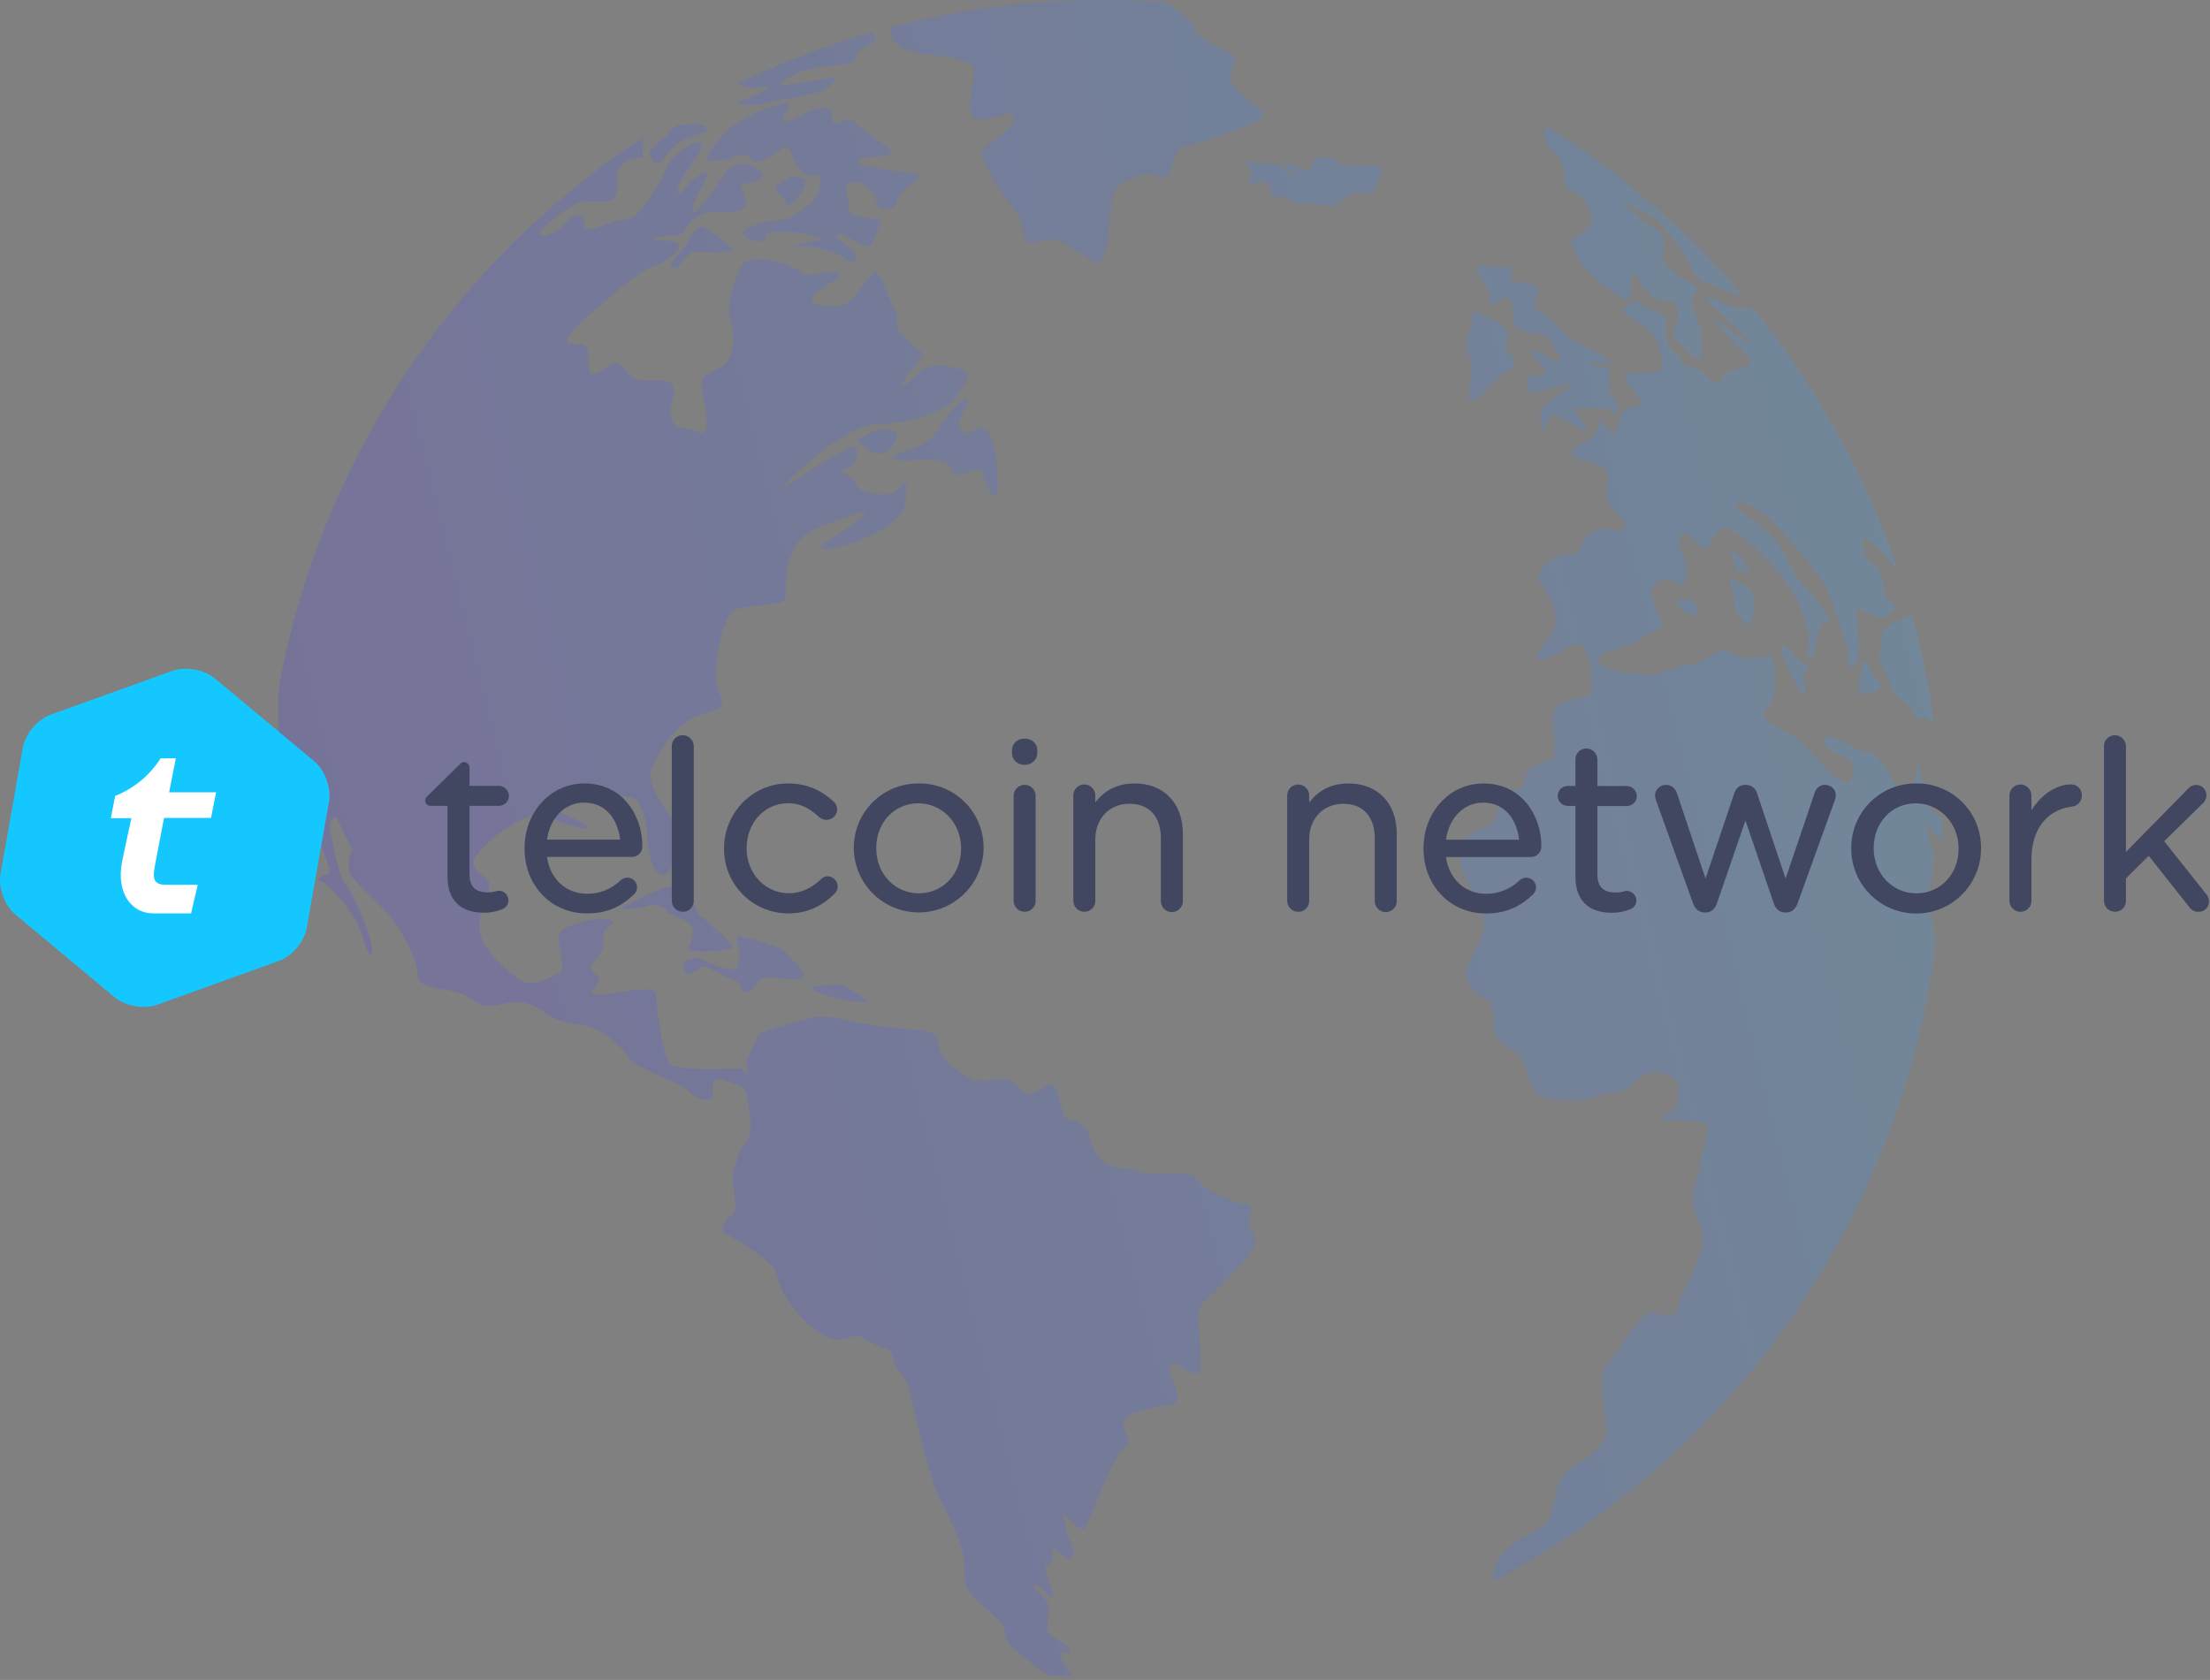
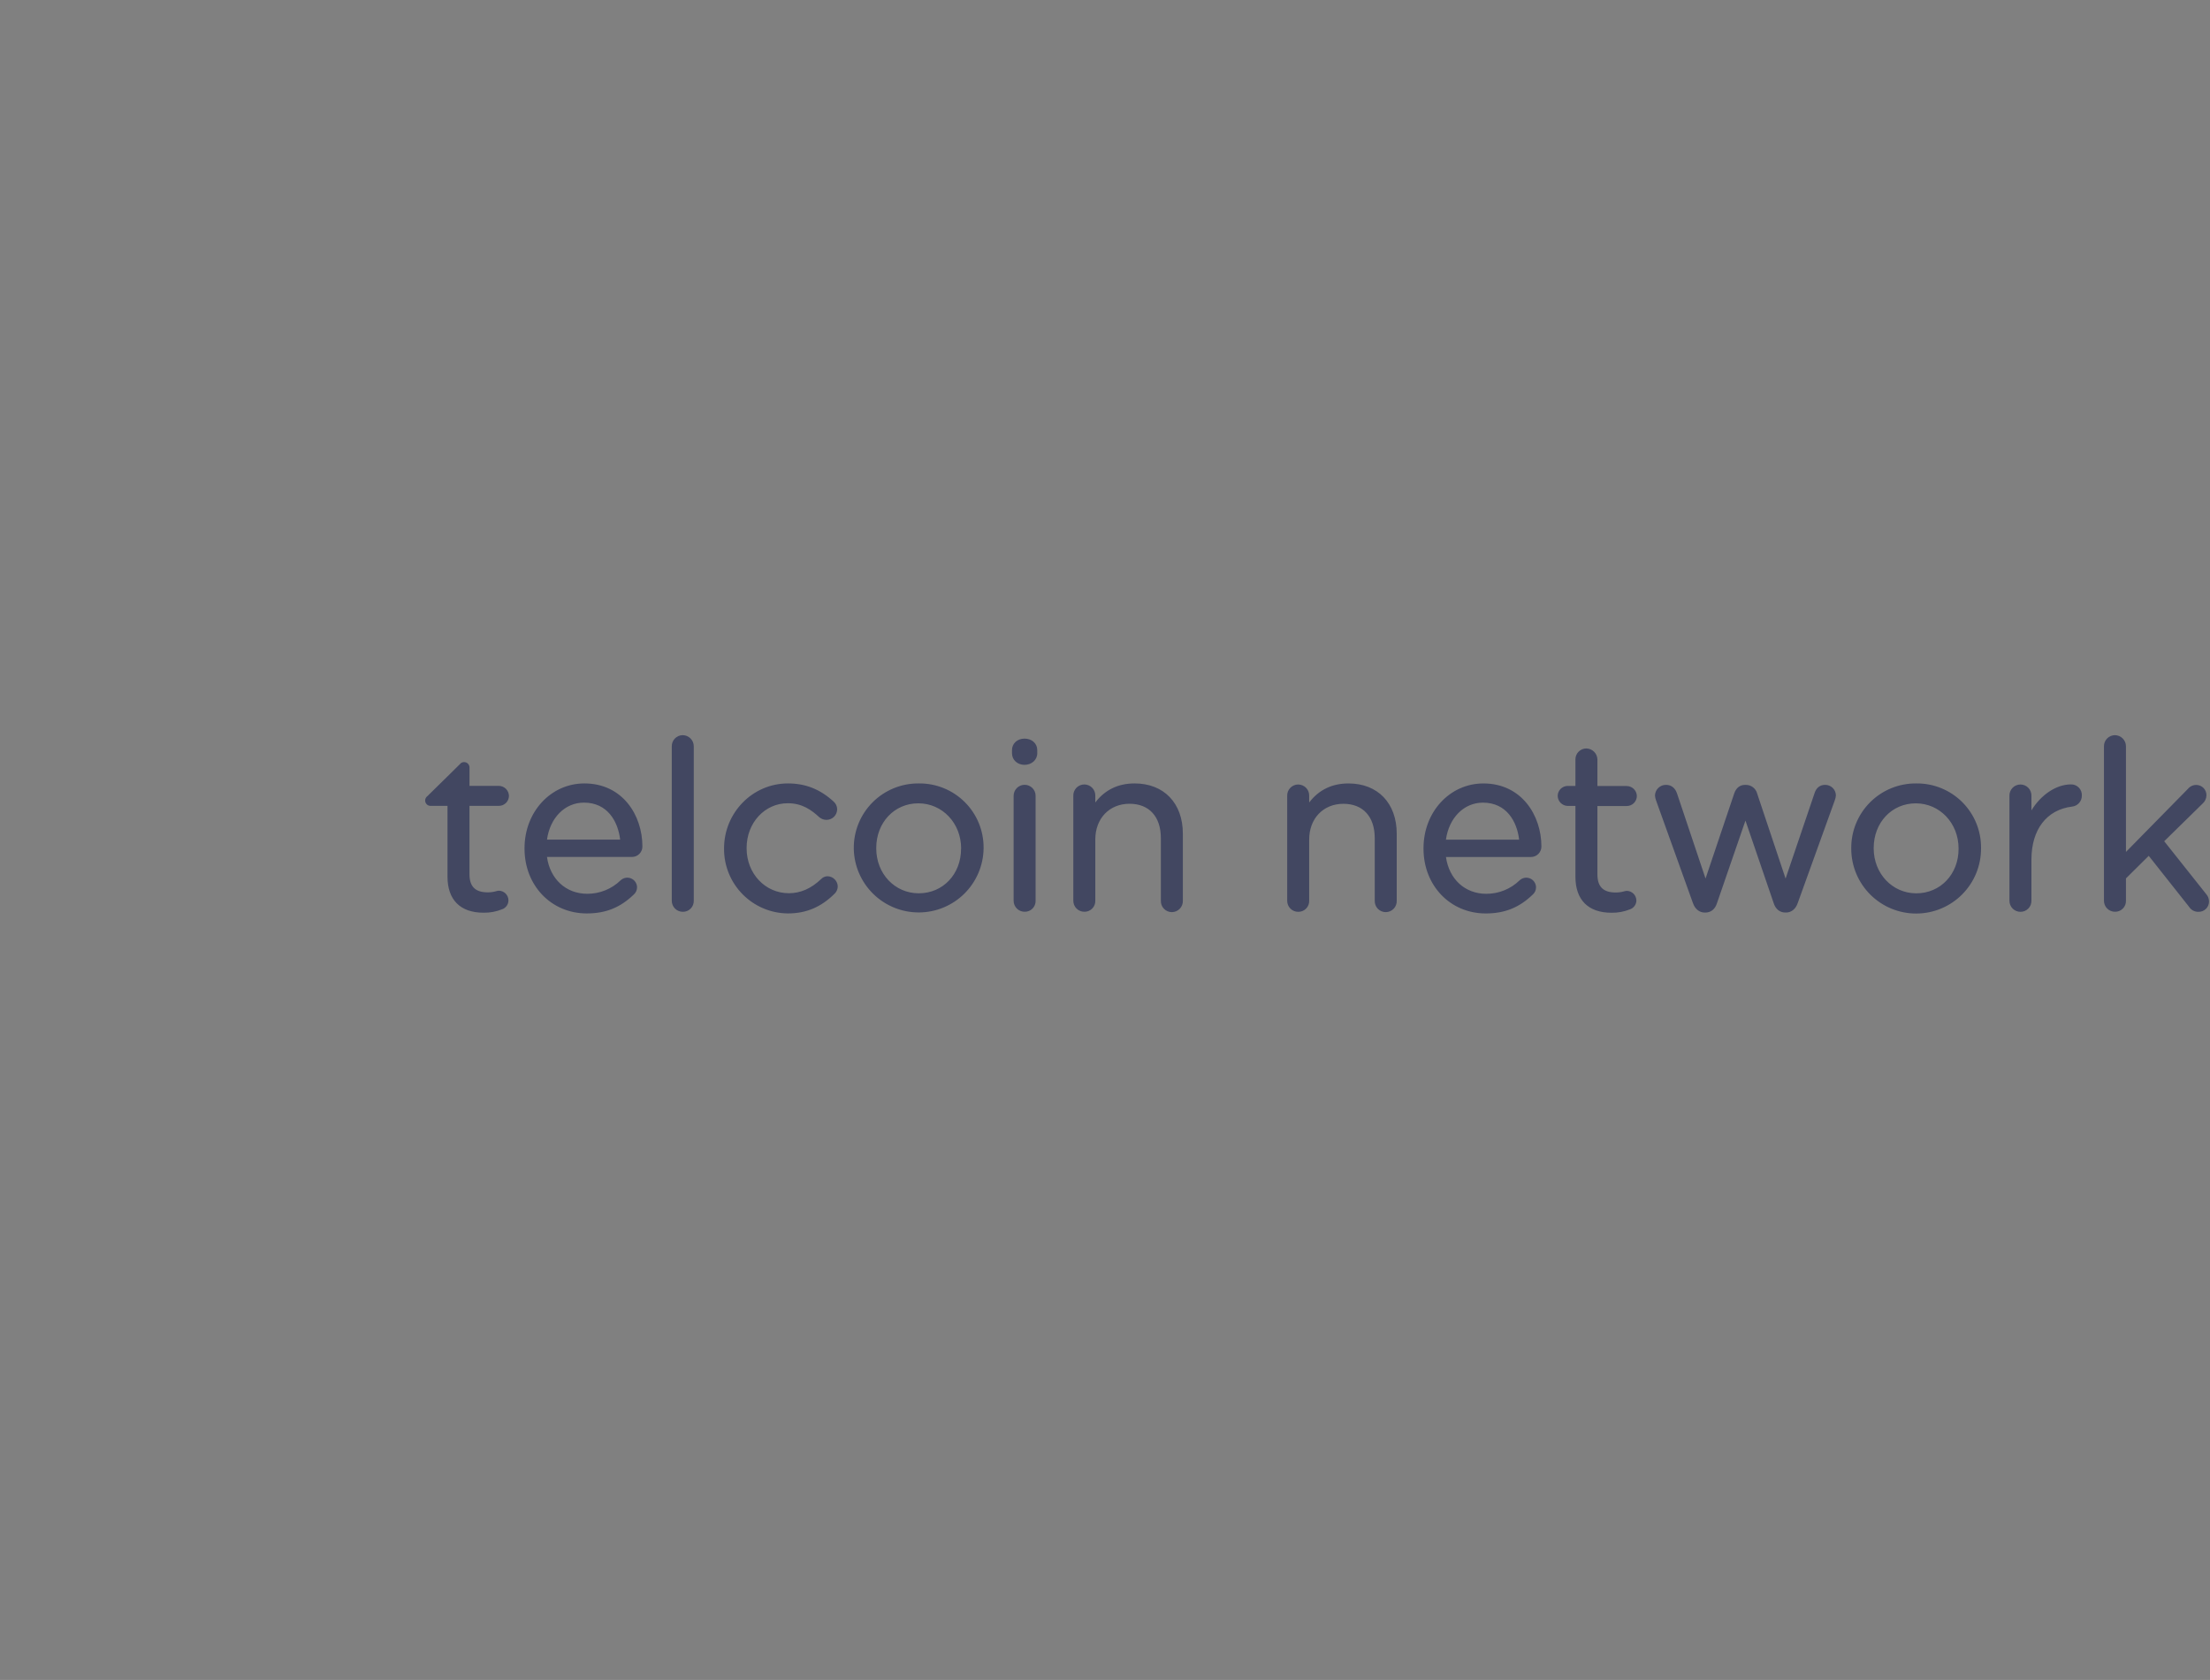
<svg xmlns="http://www.w3.org/2000/svg" width="555" height="422" viewBox="0 0 555 422" fill="none">
  <rect x="0" y="0" width="555" height="422" fill="#808080" stroke="none" />
-   <path fill-rule="evenodd" clip-rule="evenodd" d="M277.08 5.96869e-05C259.152 -0.013 241.295 2.255 223.939 6.749C223.939 6.749 222.355 11.764 229.955 13.168C231.79 13.499 233.595 13.739 235.279 13.96C240.563 14.652 244.654 15.194 244.644 17.971C244.578 19.192 244.421 20.405 244.173 21.602C243.491 25.563 242.669 30.307 246.459 30.036C248.107 29.893 249.732 29.557 251.302 29.033C253.377 28.391 254.51 28.03 254.51 30.036C254.51 31.711 252.144 33.426 249.988 35C247.833 36.575 246.038 37.869 246.539 38.952C248.59 43.818 251.288 48.386 254.56 52.531C255.916 54.228 256.77 56.27 257.027 58.428C257.378 60.433 257.558 61.436 260.657 60.634C264.938 59.561 266.312 60.473 268.287 61.767C268.838 62.128 269.43 62.519 270.142 62.91C270.971 63.376 271.771 63.892 272.538 64.455C274.473 65.829 275.847 66.801 276.99 64.695C277.862 63.101 278.253 59.119 278.604 55.419C278.71 53.078 279.046 50.754 279.607 48.479C280.7 45.741 287.498 42.371 290.997 44.417C293.073 45.631 294.005 42.813 294.858 40.295C295.439 38.571 295.971 36.986 296.783 36.926C298.788 36.775 319.734 30.327 317.237 28.201C316.796 27.83 316.234 27.389 315.613 26.897C312.665 24.59 308.323 21.191 309.035 18.633C309.236 17.911 309.456 17.3 309.637 16.778C310.249 15.043 310.529 14.241 308.915 13.288C308.424 13.007 307.672 12.636 306.799 12.215C303.962 10.831 299.921 8.865 299.991 7.201C300.081 5.045 292.852 0.792 292.391 0.532C287.338 0.181 282.244 5.96869e-05 277.08 5.96869e-05ZM388.376 31.701C388.507 31.33 388.607 31.109 388.607 31.109L388.376 31.701C407.094 43.394 423.868 57.944 438.089 74.824C438.089 74.824 435.02 73.581 432.694 72.819C431.989 72.586 431.315 72.266 430.689 71.866C430.057 71.41 429.302 71.158 428.523 71.144C426.638 71.013 425.515 68.657 424.452 66.43L424.212 65.939C422.989 63.849 421.598 61.864 420.051 60.002C419.048 58.718 418.135 57.515 417.524 56.602C416.371 54.887 413.172 53.453 410.505 52.26C409.362 51.748 408.329 51.257 407.587 50.866C405.131 49.452 412.681 55.74 415.849 57.555C418.095 58.839 417.855 60.503 417.644 62.349C417.525 63.128 417.481 63.917 417.514 64.705C417.694 67.012 421.665 69.419 424.011 70.833C424.492 71.124 424.903 71.374 425.204 71.575C426.688 72.578 425.826 73.661 425.204 74.473L424.923 74.835C424.362 75.647 425.004 77.141 426.217 79.909C427.317 82.819 427.614 85.971 427.079 89.035C426.758 91.181 424.893 89.346 423.129 87.611C422.56 87.025 421.957 86.472 421.324 85.956C420.121 85.034 420.412 83.82 420.803 82.175C421.167 80.904 421.343 79.587 421.324 78.264C421.234 75.757 420.081 75.637 418.486 75.476C417.53 75.428 416.59 75.211 415.709 74.835C413.643 73.832 412.701 72.227 411.758 70.632C411.413 70.012 411.031 69.413 410.615 68.837C409.813 67.744 409.763 69.148 409.713 70.903C409.713 72.397 409.613 74.132 409.081 74.835C408.349 75.837 407.527 75.145 406.244 74.112C405.382 73.382 404.452 72.738 403.466 72.187C399.663 69.812 396.7 66.305 394.994 62.158C394.392 60.152 395.164 59.691 396.368 59.019C397.47 58.479 398.429 57.685 399.165 56.703C401.451 53.533 396.719 48.349 394.854 47.917C392.989 47.486 392.688 44.468 392.547 42.271C392.407 40.075 390.241 37.849 388.607 36.424C387.374 35.361 387.975 33.005 388.366 31.801L388.376 31.701ZM161.473 34.559C161.583 33.837 161.724 34.389 161.724 34.389L161.473 34.559ZM371.271 67.082C372.169 66.677 373.187 66.63 374.118 66.952C374.964 67.186 375.851 67.231 376.715 67.082C378.721 66.621 379.984 67.082 379.553 68.617C379.553 68.757 379.473 68.897 379.433 69.018C379.082 70.241 378.971 70.612 380.255 70.743L380.987 70.793C382.852 70.913 386.381 71.134 386.211 72.879C386.128 73.478 385.99 74.069 385.799 74.644C385.338 76.208 384.897 77.723 386.622 78.325C388.346 78.926 390.161 80.812 391.725 82.537C392.156 83.018 392.587 83.539 393.009 83.93C393.881 84.833 396.949 86.448 399.737 87.942C403.126 89.727 406.113 91.312 404.329 91.151C401.07 90.86 396.548 91.011 398.944 91.582C399.685 91.739 400.435 91.843 401.19 91.893C402.825 92.034 404.198 92.144 404.198 93.418C404.198 93.839 404.198 94.34 404.128 94.882C404.018 96.677 403.868 98.823 404.88 99.365C406.184 100.077 406.755 104.479 405.753 103.988C405.521 103.867 405.31 103.707 405.131 103.517C404.65 103.065 404.128 102.574 401.521 102.574C400.769 102.574 400.007 102.574 399.275 102.574C396.578 102.504 394.442 102.454 395.575 103.456C396.999 104.73 399.676 109.614 397.691 108.27C395.706 106.926 390.342 103.657 389.449 104.259C388.942 104.908 388.546 105.636 388.276 106.415C387.584 107.979 386.953 109.424 387.003 106.816V102.704C388.175 101.617 389.421 100.612 390.733 99.696C393.089 97.941 395.335 96.276 393.941 96.456C393.219 96.547 391.815 96.908 390.261 97.309C386.902 98.171 382.842 99.224 383.323 98.151C383.553 97.481 383.615 96.765 383.503 96.065C383.423 95.062 383.353 94.24 384.446 94.33C386.281 94.491 388.848 94.18 388.005 92.916C387.625 92.419 387.217 91.943 386.782 91.492C385.388 89.968 383.644 88.072 385.308 88.103C386.311 88.103 387.795 89.105 389.048 89.918C390.562 90.921 391.775 91.733 391.605 90.439C391.294 88.072 388.988 83.84 386.16 83.7H385.9C383.172 83.57 380.786 83.449 380.205 81.062C380.029 80.189 379.921 79.304 379.884 78.415C379.713 76.108 379.543 73.822 377.939 74.915C375.683 76.449 373.497 77.081 374.159 74.915C374.479 73.852 373.407 72.177 372.424 70.642C371.441 69.108 370.419 67.564 371.261 67.082H371.271ZM173.234 237.3C173.124 237.611 173.014 237.902 172.923 238.182C172.402 239.827 183.171 238.704 184.003 238.182C184.835 237.661 177.506 231.092 175.781 229.969C175.039 229.478 174.688 228.364 174.307 227.121C173.796 225.486 173.214 223.631 171.57 222.688C168.682 221.023 156.63 227.702 156.63 227.702C154.625 228.765 160.43 228.394 162.385 227.702C164.34 227.01 166.446 227.331 167.278 228.705C167.669 229.357 168.832 229.829 170.076 230.33C171.319 230.831 172.893 231.473 173.525 232.386C174.528 233.8 173.806 235.735 173.234 237.3ZM301.385 328.261C300.673 329.263 300.974 332.683 301.275 336.163C301.636 340.275 302.007 344.497 300.733 344.988C299.46 345.48 298.237 344.487 297.023 343.604C295.81 342.722 294.717 341.92 293.935 342.602C293.313 343.173 293.935 344.838 294.557 346.663C295.559 349.431 296.662 352.57 293.935 352.931C289.393 353.513 283.908 354.466 282.445 356.592C281.783 357.595 282.274 358.798 282.755 359.991C283.317 361.395 283.858 362.739 282.445 363.512C280.439 364.625 276.258 374.874 274.072 380.28C273.441 381.834 272.979 382.987 272.769 383.409C271.937 385.093 270.092 383.278 268.277 381.483L267.916 381.132L267.695 380.911C266.582 379.838 266.783 380.39 267.164 381.423C267.55 382.287 267.771 383.215 267.816 384.161C267.913 385.168 268.217 386.144 268.708 387.029C269.41 388.613 270.152 390.278 269.35 391.211C268.548 392.144 267.174 390.88 266.051 389.877C265.269 389.165 264.637 388.593 264.477 389.035C264.367 389.494 264.324 389.967 264.346 390.439C264.346 391.702 264.346 393.156 263.023 393.096C261.91 393.036 262.772 395.453 263.574 397.689C264.136 399.234 264.657 400.698 264.477 401.199C264.296 401.701 263.534 401.039 262.672 400.116C261.81 399.194 260.757 398.111 259.965 398.111C258.962 398.181 260.165 399.334 261.348 400.498C261.99 401.068 262.559 401.715 263.043 402.423C263.434 403.225 263.314 404.83 263.183 406.555C263.113 407.467 263.043 408.41 263.043 409.283C263.043 410.647 264.647 411.509 266.151 412.291C267.445 412.983 268.668 413.645 268.738 414.548C268.808 415.621 268.217 415.44 267.595 415.25C266.973 415.059 266.592 414.939 266.382 415.47C266.001 416.654 269.39 421.097 269.39 421.097C267.264 421.026 265.179 420.916 263.083 420.776C263.083 420.776 256.375 415.872 254.701 414.347C253.947 413.727 253.338 412.95 252.916 412.071C252.495 411.191 252.276 410.228 252.274 409.253C252.214 408.109 249.968 406.124 247.692 404.118C245.757 402.413 243.802 400.678 243.13 399.424C242.403 397.925 242.078 396.263 242.188 394.601C242.189 393.362 242.098 392.125 241.917 390.9C241.325 387.149 238.909 382.325 236.232 377.02L236.131 376.82C233.695 371.966 230.837 359.771 229.644 354.646C229.514 354.085 229.404 353.643 229.323 353.252C229.163 352.59 229.023 351.968 228.892 351.387C228.311 348.729 227.89 346.844 226.446 345.269C225.134 343.93 224.311 342.189 224.109 340.325C223.769 339.072 222.706 338.731 221.262 338.319C219.759 337.9 218.34 337.221 217.071 336.314C215.617 335.22 214.504 335.582 213.21 336.013C211.526 336.564 209.521 337.226 205.981 334.9C199.735 330.788 195.634 323.788 195.012 320.127C194.461 316.838 185.988 312.014 182.98 310.309L182.188 309.848C180.423 308.845 182.188 306.067 184.003 304.974C184.945 304.412 184.685 302.416 184.394 300.09C184.113 297.924 183.802 295.467 184.394 293.641C184.655 292.839 184.835 292.207 184.995 291.636C185.421 289.828 186.269 288.147 187.472 286.732C189.167 284.465 188.294 279.561 187.763 276.603C187.622 275.79 187.502 275.128 187.472 274.707C187.352 273.082 185.376 272.481 182.99 271.698C182.449 271.538 181.887 271.368 181.326 271.167C178.969 270.375 178.979 272.27 178.989 273.985C179.01 274.467 178.993 274.95 178.939 275.429C178.659 277.174 174.718 276.051 172.582 273.774C171.58 272.711 168.863 271.548 166.025 270.345C162.756 268.951 159.347 267.506 158.274 266.082C156.292 263.298 153.773 260.938 150.865 259.143C149.066 258.206 147.113 257.601 145.099 257.357C143.637 257.128 142.192 256.793 140.778 256.355C139.57 256.041 138.434 255.5 137.429 254.76C136.342 253.966 135.184 253.275 133.97 252.694C130.962 251.18 128.375 251.751 126.059 252.253C124.99 252.543 123.887 252.691 122.78 252.694C121.534 252.73 120.317 252.317 119.351 251.531C118.42 250.871 117.434 250.294 116.403 249.806C114.834 249.178 113.188 248.76 111.51 248.562C108.201 248.011 104.963 247.459 104.842 244.771C104.672 240.96 102.466 237.19 100.461 233.74L99.959 232.887C98.656 230.641 95.227 227.251 92.419 224.473C91.054 223.211 89.762 221.871 88.549 220.462C87.025 218.336 87.546 214.685 88.348 214.214C88.84 213.923 87.917 212.208 86.865 210.202C86.187 208.997 85.578 207.755 85.04 206.482C84.037 203.664 82.463 206.662 82.904 208.337C83.004 208.708 83.145 209.46 83.335 210.433C83.997 213.893 85.19 220.171 86.814 222.187C88.89 224.774 93.562 235.354 93.412 238.854C93.281 241.713 92.239 238.764 91.036 235.344L90.213 233.068C88.689 228.956 82.302 221.645 80.658 221.495C79.014 221.344 80.478 219.82 82.322 219.589C83.516 219.439 81.32 213.953 79.505 209.5C78.737 207.783 78.09 206.013 77.57 204.205C77.249 201.989 74.692 202.019 72.105 202.43C69.518 202.841 69.939 173.076 69.939 173.076C75.025 144.993 85.759 118.235 101.491 94.424C117.224 70.614 137.626 50.248 161.463 34.559C161.463 34.7 161.463 34.89 161.463 35.131C161.463 35.612 161.393 36.314 161.393 37.337V38.26C161.393 39.263 161.393 39.664 161.242 39.774C161.092 39.884 161.022 39.774 160.811 39.774C159.746 39.676 158.676 39.892 157.733 40.396C154.835 41.71 154.895 43.956 154.956 46.112C155.004 46.913 154.97 47.716 154.855 48.509C154.404 50.816 151.456 50.755 148.328 50.695H146.774C143.134 50.695 131.874 60.142 136.747 59.22C139.093 58.768 140.758 57.214 142.162 55.88C143.565 54.546 144.758 53.443 145.972 54.386C147.185 55.329 146.894 56.031 146.653 56.522C146.413 57.013 146.293 57.244 147.405 57.465C148.518 57.685 150.363 57.053 152.208 56.382C153.849 55.648 155.608 55.214 157.402 55.098C160.48 55.218 166.426 45.069 167.509 41.91C168.592 38.751 175.741 34.068 176.202 36.314C176.423 37.417 174.979 39.473 173.455 41.659C171.931 43.846 170.196 46.323 170.196 47.907C170.196 49.492 170.888 48.7 172.051 47.326C173.214 45.952 174.688 44.207 176.463 43.475C178.518 42.632 177.465 44.618 176.152 47.085C175.149 48.97 173.986 51.147 173.986 52.531C173.986 55.048 177.305 50.294 180.163 46.192C180.895 45.139 181.606 44.127 182.218 43.294C185.226 39.202 190.119 42.061 191.352 43.294C192.586 44.528 189.136 46.032 187.041 46.032C185.768 46.032 186.138 47.035 186.63 48.369C187.007 49.244 187.234 50.176 187.302 51.127C187.302 53.373 183.391 53.363 179.461 53.353H178.819C177.284 53.411 175.798 53.909 174.538 54.787C173.278 55.666 172.296 56.887 171.71 58.307C171.56 59.039 169.514 59.16 167.569 59.31C166.025 59.4 164.561 59.49 164.13 59.882C163.699 60.273 164.762 60.303 166.135 60.383C167.99 60.493 170.467 60.644 170.567 61.707C170.738 63.542 165.945 66.541 163.258 67.203C160.57 67.865 142.823 82.998 142.432 85.004C142.162 86.418 143.305 86.438 144.748 86.448C145.325 86.442 145.901 86.475 146.473 86.548C147.776 86.739 147.756 88.484 147.746 90.249C147.674 91.229 147.762 92.215 148.007 93.167C148.518 94.521 149.661 93.809 151.165 92.886C151.9 92.4 152.675 91.977 153.482 91.623C155.296 90.88 156.079 91.813 157.111 93.037C157.59 93.643 158.128 94.2 158.716 94.701C159.919 95.704 161.774 95.614 163.669 95.544C165.101 95.387 166.551 95.502 167.94 95.885C169.625 96.507 169.213 98.743 168.802 101.03C168.412 102.403 168.34 103.847 168.592 105.252C169.193 107.057 170.326 107.257 172.171 107.659C173.306 107.868 174.422 108.166 175.51 108.551C178.518 109.624 177.335 103.537 176.603 99.475C176.393 98.506 176.246 97.525 176.162 96.537C176.162 94.751 177.325 94.13 179.581 92.926C180.052 92.676 180.584 92.405 181.125 92.084C184.394 90.259 184.815 84.392 183.481 80.932C182.148 77.472 184.484 69.62 186.359 66.481C188.234 63.342 198.862 66.129 200.868 68.225C202.001 69.409 203.715 69.078 205.59 68.727C207.013 68.347 208.499 68.276 209.952 68.516C211.897 68.998 210.253 70.041 208.187 71.355C206.757 72.153 205.458 73.168 204.337 74.363C202.652 76.63 205.44 76.72 208.769 76.84L210.343 76.9C212.99 77.031 215.065 74.082 216.8 71.615C217.445 70.584 218.216 69.637 219.096 68.797C220.55 67.614 221.563 70.261 222.646 73.09C223.102 74.402 223.662 75.676 224.32 76.9C225.028 78.115 225.376 79.507 225.323 80.912C225.323 82.135 225.323 83.128 226.456 83.921C227.225 84.461 227.902 85.121 228.461 85.876C229.126 86.836 230.032 87.604 231.088 88.103C232.522 88.764 231.088 90.399 229.484 92.194C228.417 93.229 227.547 94.449 226.917 95.794C226.265 97.86 227.739 96.477 229.574 94.792C230.145 94.25 230.757 93.668 231.349 93.157C233.825 91.021 239.46 91.773 242.117 93.157C244.002 94.16 242.378 96.336 241.044 98.171C240.563 98.758 240.15 99.397 239.811 100.077C239.159 101.792 231.038 106.355 220.981 106.495C211.225 106.585 196.616 122.19 195.704 123.153C196.596 122.571 210.894 113.214 213.662 112.382C216.429 111.55 215.487 117.396 212.368 117.607C210.604 117.737 211.245 118.209 212.368 119.051C213.41 119.721 214.295 120.607 214.965 121.649C216.279 124.156 221.122 124.406 223.598 124.015C224.549 123.699 225.384 123.106 225.994 122.31C227.228 121.027 228 120.305 227.498 125.419C226.797 133.442 210.273 138.246 206.934 137.865C204.878 137.624 207.626 135.93 210.804 133.954C212.674 132.823 214.451 131.546 216.118 130.133C219.036 127.485 215.196 128.929 208.097 131.587L205.33 132.59C197.108 135.659 197.308 145.507 197.308 149.137C197.308 149.398 197.308 149.619 197.308 149.809C197.308 151.584 194.13 151.815 190.781 152.136C188.822 152.205 186.879 152.514 184.995 153.059C181.075 154.513 179.12 167.55 179.912 171.732C180.111 172.678 180.403 173.602 180.784 174.49C181.697 176.777 182.188 178.02 177.034 179.214C170.106 180.808 164.722 189.363 163.568 193.545C162.496 197.456 167.098 203.453 169.294 206.311L169.725 206.873C171.66 209.43 169.073 219.81 166.647 219.8C164.22 219.79 162.847 215.367 162.586 210.563C162.325 205.76 161.282 202.631 159.728 200.815C158.174 199 139.494 200.815 139.344 202.46C139.254 203.463 141.881 204.656 144.217 205.729C145.433 206.187 146.577 206.815 147.616 207.595C148.699 208.838 142.402 207.595 137.439 204.977C132.476 202.36 119.662 213.371 119.01 215.979C118.529 217.804 119.862 218.867 121.136 219.87C121.668 220.263 122.156 220.714 122.589 221.214C123.181 221.956 122.589 223.621 121.918 225.707C121.146 228.013 120.203 230.841 120.444 233.519C120.885 238.614 127.362 243.969 130.641 246.185C133.318 247.991 136.747 246.185 138.963 245.112C139.383 244.884 139.815 244.676 140.256 244.491C141.7 243.899 141.209 241.482 140.778 239.286C140.637 238.564 140.497 237.872 140.437 237.28C140.437 237.079 140.387 236.889 140.367 236.698C140.106 234.692 139.936 233.339 145.791 231.684C152.188 229.899 155.447 231.413 153.231 232.436C151.376 233.288 151.436 234.753 151.496 236.508C151.496 236.849 151.496 237.2 151.496 237.561C151.496 238.714 150.564 239.787 149.732 240.76C148.899 241.733 148.258 242.465 148.418 243.167C148.612 243.704 148.961 244.172 149.421 244.511C150.113 245.152 150.774 245.784 150.012 247.098C149.69 247.624 149.31 248.111 148.879 248.552C148.188 249.304 148.037 249.475 150.012 249.836C151.897 249.867 153.778 249.676 155.617 249.264C159.919 248.552 164.852 247.74 164.772 249.836C164.651 253.095 166.867 266.283 168.301 267.496C169.735 268.71 179.661 268.65 183.832 268.389C187.622 268.148 187.532 270.174 187.492 270.545C187.646 269.548 187.646 268.533 187.492 267.537C187.332 266.443 188.244 264.678 189.056 263.094C189.54 262.259 189.933 261.375 190.229 260.456C190.52 259.173 195.243 257.959 199.624 256.816C201.018 256.455 202.372 256.094 203.565 255.753C206.493 254.9 209.631 255.582 213.642 256.455C216.907 257.226 220.219 257.779 223.558 258.11C224.952 258.23 226.175 258.32 227.268 258.4C233.595 258.862 235.289 258.982 235.7 262.552C236.111 266.122 239.711 268.389 242.167 269.953C242.629 270.244 243.04 270.515 243.391 270.756C244.835 271.759 247.401 271.518 249.647 271.297C250.643 271.152 251.651 271.105 252.655 271.157C254.059 271.462 255.307 272.258 256.175 273.403C256.544 273.81 256.939 274.192 257.358 274.547C258.3 275.319 259.814 274.456 261.369 273.544C262.093 273.091 262.863 272.715 263.665 272.421C265.028 271.979 265.83 275.148 266.482 277.716C266.677 278.734 267.015 279.72 267.485 280.644C267.934 281.04 268.487 281.298 269.079 281.386C270.663 281.848 272.829 282.479 273.641 285.739C274.804 290.482 277.311 292.538 279.527 293.06C280.37 293.247 281.224 293.381 282.084 293.461C283.632 293.57 285.156 293.908 286.606 294.464C287.528 294.865 289.614 294.815 292 294.765C295.65 294.674 299.811 294.584 300.693 296.179C302.137 298.796 310.108 302.707 312.575 302.336C314.58 302.035 314.169 304.713 313.888 306.468C313.828 306.839 313.778 307.17 313.758 307.471C313.724 307.699 313.737 307.932 313.797 308.155C313.858 308.377 313.964 308.585 314.109 308.765C314.678 309.635 315.045 310.622 315.182 311.653C315.653 314 309.226 320.388 304.975 324.61C303.712 325.76 302.513 326.979 301.385 328.261ZM227.779 113.194C225.032 114.328 222.766 115.28 224.45 115.451L227.378 115.742C227.378 115.742 236.482 114.99 238.016 116.494C238.483 116.967 238.875 117.508 239.18 118.098C239.641 118.901 239.952 119.432 241.095 119.232C241.753 119.095 242.4 118.907 243.03 118.67C244.764 118.078 246.649 117.437 246.8 118.67C247.02 120.355 249.296 125.69 250.249 124.216C251.201 122.742 250.419 110.095 247.562 107.999C245.857 106.756 245.055 107.558 244.363 108.26C243.882 108.742 243.451 109.173 242.819 108.882C241.255 108.16 240.032 107.538 241.095 105.292L241.566 104.289C242.759 101.882 244.464 98.422 241.355 100.839C239.405 102.557 237.716 104.55 236.342 106.756C235.492 108.124 234.482 109.387 233.334 110.517C231.59 111.618 229.727 112.516 227.779 113.194ZM172.171 244.27C171.49 243.377 171.309 241.492 172.552 241.201C173.014 241.111 173.395 241.011 173.746 240.91C174.231 240.702 174.761 240.619 175.287 240.67C175.813 240.721 176.317 240.903 176.754 241.201C178.488 242.204 184.444 244.47 185.196 243.026C185.709 241.407 185.836 239.689 185.567 238.012C185.524 237.738 185.443 237.471 185.326 237.22C185.005 236.337 184.574 235.214 185.687 235.214C187.221 235.294 195.714 237.511 197.388 239.346L198.15 240.128C200.156 242.134 203.465 245.544 200.637 245.915C198.965 246.03 197.285 245.976 195.624 245.754C193.568 245.554 191.733 245.373 191.112 245.915C190.69 246.328 190.301 246.774 189.949 247.248C189.036 248.392 188.024 249.665 187.101 249.455C186.52 249.314 186.369 248.803 186.189 248.221C186.115 247.737 185.897 247.286 185.562 246.928C185.227 246.57 184.792 246.321 184.314 246.215C183.078 245.793 181.891 245.238 180.774 244.561C178.769 243.468 176.764 242.374 176.042 242.996C174.889 244.059 172.803 245.183 172.171 244.27ZM450.121 330.788C469.433 302.954 481.756 270.876 486.046 237.27C485.272 232.934 484.743 228.558 484.462 224.162C484.552 223.035 484.703 221.914 484.913 220.803C485.324 218.285 485.785 215.457 485.244 213.391C484.963 212.389 484.572 211.065 484.241 209.921C483.579 207.745 483.058 206.04 483.73 207.244C484.773 208.678 486.105 209.877 487.64 210.764V205.469C487.149 205.228 483.92 203.463 483.439 200.535C482.948 197.335 481.704 190.045 481.434 192.221C481.374 192.642 481.344 193.224 481.303 193.825C481.133 196.503 480.892 200.424 478.616 199.843C477.313 199.502 475.969 197.215 474.606 194.828C472.971 192.04 471.247 189.122 469.432 188.992C467.828 188.881 465.983 187.898 464.198 186.986C462.193 185.983 460.358 184.93 458.934 185.161C456.207 185.592 459.225 188.229 460.819 189.092C461.22 189.3 461.632 189.487 462.052 189.653C463.727 190.355 465.762 191.208 465.341 193.033C465.251 193.434 465.191 193.835 465.12 194.216C464.83 196.052 464.609 197.406 461.731 195.771C460.147 194.878 458.413 192.933 456.558 190.847C454.342 188.35 451.935 185.652 449.419 184.338L449.188 184.218L448.867 184.047C444.556 181.821 441.738 180.347 443.272 178.421C443.533 178.08 443.784 177.789 444.004 177.529C444.588 176.976 445.039 176.298 445.322 175.546C445.605 174.794 445.714 173.987 445.639 173.186C445.639 172.705 445.639 172.133 445.639 171.521C445.749 168.433 445.889 164.211 443.814 164.722C441.327 165.344 437.878 165.835 435.893 164.722C435.572 164.551 435.291 164.361 435.02 164.19C433.587 163.268 432.554 162.606 429.736 164.722C427.843 166.055 425.648 166.9 423.349 167.179C422.058 167.398 420.784 167.713 419.539 168.122L418.005 168.673C415.739 169.516 415.288 169.676 411.849 169.436C407.758 169.145 401.281 168.021 401.481 165.635C401.591 164.281 403.888 163.629 406.434 162.857C408.34 162.415 410.167 161.681 411.849 160.68C412.868 159.975 413.922 159.322 415.007 158.725C416.952 157.622 418.296 156.849 417.484 156.067C416.25 154.874 413.142 147.844 416.361 146.038C417.07 145.595 417.903 145.391 418.736 145.456C419.57 145.521 420.361 145.852 420.993 146.4C421.378 146.719 421.842 146.927 422.337 147.001C423.65 147.001 423.921 142.93 422.768 139.981C421.615 137.033 421.013 133.091 423.65 134.355C424.609 134.883 425.496 135.534 426.287 136.291C427.801 137.604 429.024 138.657 429.496 136.772C430.218 133.864 432.504 131.507 435.321 133.412C438.139 135.318 451.153 144.504 454.151 159.096C454.316 160.305 454.296 161.533 454.091 162.736C453.911 164.361 453.77 165.615 454.703 165.063C455.635 164.511 456.106 161.844 456.648 159.256C456.808 158.534 456.949 157.822 457.109 157.17C457.3 156.338 458.172 156.398 458.864 156.438C459.556 156.478 459.947 156.518 459.616 155.867C458.111 153.362 456.365 151.01 454.402 148.847C452.849 147.117 451.437 145.266 450.181 143.311C449.84 142.699 449.509 142.027 449.178 141.305C447.261 136.817 444.036 133.01 439.923 130.384C433.376 126.021 436.745 126.151 438.51 126.372C442.59 126.994 457.741 144.013 459.636 149.839C460.147 151.434 460.709 152.998 461.25 154.523C462.694 158.534 464.038 162.325 464.258 165.554C464.549 170.087 466.554 167.049 466.845 163.117C466.883 161.44 466.779 159.763 466.534 158.103C466.163 154.924 465.842 152.086 467.537 153.089C468.787 154.037 470.232 154.695 471.768 155.014C473.944 155.606 477.082 152.507 475.368 151.604C473.162 150.411 473.052 148.716 472.931 146.941C472.821 145.367 472.711 143.742 471.136 142.368C468.529 140.091 468.509 140.041 468.199 138.617C468.108 138.206 467.988 137.685 467.777 136.973C466.845 133.753 470.445 136.26 472.39 138.366C474.335 140.473 476.731 143.551 476.731 143.551C468.689 119.615 456.397 97.325 440.445 77.753C439.418 77.481 438.349 77.413 437.296 77.552C436.153 77.632 434.359 76.85 432.644 76.098C431.453 75.464 430.166 75.03 428.834 74.814C427.831 74.814 430.769 77.512 433.847 80.29C436.364 82.567 438.941 84.903 439.432 85.856C440.024 87.019 437.758 85.325 435.421 83.539C433.416 82.075 431.411 80.531 430.889 80.531C430.368 80.531 432.714 83.148 435.181 85.726C436.709 87.189 438.114 88.775 439.382 90.469C439.994 91.923 437.497 92.966 435.221 92.966C434.078 92.966 433.466 93.829 432.885 94.641C432.303 95.454 431.762 96.206 430.769 96.045C429.878 95.767 429.102 95.203 428.563 94.441C428.129 93.819 427.567 93.296 426.915 92.907C426.264 92.518 425.537 92.272 424.783 92.184C423.038 92.094 422.938 91.883 422.637 91.231C422.145 90.195 421.4 89.299 420.472 88.624C417.885 86.498 418.186 83.349 418.376 81.373C418.432 80.894 418.432 80.409 418.376 79.929C418.256 79.237 416.782 78.635 415.228 78.014C413.674 77.392 412.22 76.81 411.728 76.068C410.726 74.534 408.72 76.68 407.778 77.823C407.257 78.445 408.57 79.257 410.295 80.31C411.826 81.165 413.245 82.21 414.516 83.419C416.912 85.956 417.203 89.436 417.383 91.603V91.843C417.383 91.913 417.383 91.974 417.383 92.034C417.504 93.368 414.807 93.518 412.21 93.668C410.986 93.691 409.768 93.828 408.57 94.08C407.066 94.531 408.68 96.346 410.214 98.091C411.217 99.244 412.22 100.358 412.22 100.989C412.22 101.862 411.428 101.992 410.455 102.133C409.594 102.187 408.763 102.471 408.049 102.955C407.046 103.787 406.595 105.603 406.284 106.967C406.203 107.517 406.038 108.052 405.793 108.551C405.422 109.063 404.419 108.15 403.366 107.187C402.909 106.755 402.431 106.347 401.932 105.964C401.301 105.502 401.311 105.542 401.371 105.964C401.469 106.472 401.454 106.997 401.328 107.499C401.202 108.002 400.966 108.47 400.639 108.872C399.657 110.007 398.439 110.914 397.069 111.53C395.936 112.141 394.974 112.653 394.753 113.345C394.292 114.789 396.949 115.531 401.1 116.674C404.409 117.577 403.978 120.345 403.577 122.842C403.476 123.484 403.386 124.116 403.346 124.687C403.266 126.242 404.75 127.696 406.073 129C407.136 130.003 408.079 131.005 408.079 131.798C407.999 133.613 405.351 133.452 402.865 132.801C400.378 132.149 397.17 136.2 396.799 137.695C396.508 138.898 396.037 138.958 394.021 139.209C393.55 139.269 393.019 139.329 392.337 139.43C388.878 139.941 384.957 144.765 386.892 146.58C388.828 148.395 391.755 155.305 390.372 157.842C389.785 158.813 389.135 159.744 388.426 160.63C386.622 163.007 384.707 165.534 386.662 165.645C388.456 165.745 389.76 164.973 391.515 163.93C392.659 163.228 393.844 162.595 395.064 162.034C399.075 160.219 399.907 169.496 399.837 172.675C399.787 174.681 397.831 175.062 395.686 175.503C394.343 175.704 393.038 176.107 391.815 176.696C389.379 178.03 389.81 181.43 390.141 184.418C390.251 185.321 390.352 186.184 390.372 186.936C390.452 190.185 390.372 190.566 387.293 191.559C384.215 192.552 383.032 193.635 382.892 196.022C382.791 197.807 381.398 198.178 379.773 198.599C379.242 198.739 378.691 198.89 378.139 199.09C376.926 199.552 376.595 201.277 376.254 203.012C375.973 204.416 375.703 205.83 374.961 206.582C374.189 207.231 373.315 207.746 372.374 208.106C370.368 208.999 368.042 210.112 366.719 212.74C365.395 215.367 367.721 220.151 369.887 224.443C370.987 226.425 371.877 228.515 372.544 230.681C373.206 233.599 371.471 236.819 370.007 239.556C369.208 240.832 368.606 242.222 368.223 243.678C367.772 246.687 370.228 249.585 373.146 251.099C376.064 252.614 374.9 258.12 374.9 258.12C375.191 260.125 377.297 262.502 380.325 264.016C382.17 264.929 383.042 267.757 383.824 270.304C384.147 271.723 384.703 273.079 385.469 274.316C387.173 276.422 392.237 276.422 396.237 276.422C397.863 276.407 399.468 276.066 400.96 275.419C402.379 274.789 403.909 274.448 405.462 274.416C406.263 274.47 407.066 274.331 407.802 274.01C408.539 273.689 409.187 273.195 409.693 272.571C410.517 271.714 411.455 270.975 412.48 270.375C415.98 268.369 418.627 269.823 420.442 270.876C421.705 271.618 421.575 272.882 421.444 274.306C421.362 274.971 421.335 275.642 421.364 276.312C421.484 278.067 420.071 278.989 418.707 279.882C418.306 280.143 417.915 280.403 417.564 280.674C416.692 281.366 418.276 281.366 420.572 281.386C422.547 281.346 424.522 281.463 426.478 281.737C429.576 282.279 429.255 283.272 428.764 284.746C428.517 285.414 428.359 286.112 428.292 286.822C428.284 287.666 428.052 288.493 427.621 289.219C427.173 289.97 426.983 290.847 427.079 291.716C426.976 293.464 426.614 295.188 426.006 296.83C425.473 298.325 425.136 299.882 425.004 301.464C425.146 302.911 425.518 304.326 426.107 305.656C426.958 307.648 427.463 309.771 427.601 311.934C427.601 314.19 425.595 318.382 423.901 322.123C422.607 324.891 421.444 327.398 421.264 328.682C420.953 330.998 419.469 330.687 417.313 330.176C416.641 330.016 415.899 329.855 415.107 329.745C412.841 329.444 409.392 334.539 406.645 338.57C405.692 340.083 404.63 341.525 403.466 342.882C401.702 344.637 402.464 350.344 403.015 354.917C403.236 356.652 403.436 358.216 403.466 359.34C403.587 363.291 396.999 367.363 393.981 369.288L393.7 369.469C391.294 370.963 390.432 375.676 389.8 379.106C389.67 379.788 389.559 380.41 389.439 380.962C389.068 382.686 386.672 383.97 384.005 385.434C381.568 386.758 378.921 388.202 377.377 390.188C374.148 394.36 375.101 397.148 375.101 397.148C405.075 381.378 430.808 358.615 450.121 330.788ZM434.649 138.597C434.389 137.364 437.728 140.252 438.841 142.288C439.953 144.324 438.329 143.822 436.956 143.361C435.582 142.899 435.111 140.763 434.649 138.597ZM425.776 151.965C425.716 151.778 425.665 151.608 425.625 151.454C425.335 150.391 423.039 150.361 421.735 150.712C419.469 151.203 423.179 154.222 425.054 154.533C426.668 154.794 426.147 153.129 425.776 151.965ZM182.198 33.235C184.795 30.157 192.325 27.078 196.235 26.105C198.932 25.443 198.401 26.416 197.609 27.88C197.183 28.567 196.847 29.305 196.606 30.076C196.295 31.3 198.02 30.447 200.246 29.344C202.472 28.241 205.139 26.927 206.844 27.108C209.12 27.348 209.059 28.191 208.999 29.113C208.907 29.633 208.977 30.169 209.2 30.648C209.571 31.31 210.383 30.969 211.295 30.578C212.408 30.096 213.672 29.575 214.504 30.648C215.842 31.978 217.329 33.149 218.936 34.138C221.011 35.562 223.107 37.006 223.738 38.049C224.37 39.092 222.295 39.202 220.049 39.323C218.043 39.433 215.948 39.553 215.456 40.326C214.704 41.529 221.412 42.472 226.105 43.134C227.799 43.374 229.233 43.575 229.955 43.735C231.469 44.086 230.085 45.24 228.441 46.624C227.148 47.717 225.694 48.95 225.333 50.033C224.541 52.49 224.17 52.631 221.954 52.48C220.49 52.37 220.149 51.237 219.798 50.084C219.66 49.498 219.427 48.938 219.106 48.429C218.568 47.55 217.802 46.833 216.89 46.353C215.966 45.865 214.925 45.642 213.882 45.711C212.148 45.781 212.479 47.476 212.819 49.231C213.064 50.139 213.139 51.084 213.04 52.019C212.559 54.125 218.224 55.028 220.38 54.968C221.823 54.968 220.791 57.184 219.918 59.069C219.546 59.767 219.26 60.508 219.066 61.276C218.946 62.65 216.349 61.526 213.511 59.912C210.674 58.297 210.052 58.558 210.052 59.29C210.052 59.571 210.774 60.132 211.676 60.834C213.14 61.978 215.065 63.472 214.995 64.645C214.865 66.541 213.14 65.588 211.656 64.645C210.155 63.771 208.528 63.132 206.834 62.75C204.559 61.868 202.084 61.636 199.684 62.078C197.729 62.519 201.9 60.644 205.36 60.533C207.816 60.463 206.362 60.032 204.648 59.531C203.936 59.32 203.194 59.099 202.642 58.889C199.647 58.215 196.559 58.049 193.508 58.397C192.345 58.538 192.275 59.13 192.205 59.661C192.134 60.193 192.094 60.503 191.402 60.544C190.769 60.665 190.118 60.655 189.489 60.515C188.859 60.376 188.265 60.109 187.743 59.731C187.452 59.551 187.121 59.35 186.74 59.13C184.895 58.127 190.079 55.79 194.761 55.379C198.17 55.078 198.712 54.647 199.895 53.714C200.459 53.257 201.048 52.832 201.66 52.44C202.922 51.826 203.992 50.878 204.753 49.699C205.515 48.52 205.94 47.154 205.981 45.751C206.232 43.745 205.68 43.866 204.708 43.986C203.795 44.187 202.841 44.041 202.031 43.575C200.447 42.572 199.674 40.837 199.023 39.313C198.764 38.609 198.428 37.936 198.02 37.307C197.368 36.475 196.556 37.106 195.303 38.069C194.22 38.976 193.015 39.725 191.723 40.295C189.718 41.128 189.347 40.697 188.876 40.085C188.648 39.752 188.351 39.473 188.004 39.267C187.658 39.061 187.271 38.933 186.87 38.892C186.233 38.803 185.583 38.856 184.968 39.047C184.353 39.237 183.787 39.561 183.311 39.995C182.81 40.376 182.479 40.626 182.308 40.295C182.138 39.965 181.496 39.975 180.754 40.135C179.929 40.345 179.072 40.399 178.227 40.295C176.322 40.005 179.02 36.886 181.466 34.058L182.198 33.235ZM215.858 251.611C217.141 251.671 218.424 251.731 217.041 250.708C215.116 249.264 211.967 247.048 209.701 247.279C209.1 247.339 208.378 247.389 207.696 247.439C205.69 247.579 203.685 247.72 203.876 248.101C204.145 248.511 204.485 248.871 204.878 249.164C207.998 250.317 211.232 251.137 214.524 251.611C214.968 251.581 215.413 251.581 215.858 251.611ZM185.246 21.03C196.134 15.757 207.456 11.432 219.086 8.103C219.473 8.668 219.682 9.335 219.688 10.019C219.688 10.6 218.765 11.072 217.732 11.603C216.449 12.255 214.975 13.017 214.855 14.201C214.684 15.866 213.311 16.016 210.092 16.347C209.19 16.437 208.087 16.547 206.914 16.708C203.02 17.012 199.289 18.401 196.145 20.719C194.23 22.143 200.577 21 205.109 20.188C206.483 19.937 207.696 19.716 208.458 19.606C211.737 19.145 207.796 23.056 203.705 23.708C199.614 24.36 190.4 26.305 190.4 26.305C190.4 26.305 182.308 26.677 186.489 25.192C190.671 23.708 195.333 21.101 191.102 21.843C186.87 22.585 185.246 21.03 185.246 21.03ZM341.542 48.649C343.848 49.02 346.024 47.356 346.024 46.082C346.083 45.581 346.214 45.091 346.415 44.628C346.926 43.224 347.518 41.619 345.412 41.619C344.81 41.619 344.099 41.619 343.337 41.619C340.429 41.69 336.879 41.77 336.468 40.947C335.967 39.944 333.139 39.032 330.843 39.794C330.464 39.908 330.13 40.138 329.888 40.45C329.645 40.763 329.506 41.144 329.49 41.539C329.359 42.241 329.249 42.813 327.905 42.612C326.623 42.332 325.377 41.901 324.196 41.328C322.812 40.727 321.859 40.326 322.281 41.078C323.109 42.089 324.078 42.977 325.158 43.715C326.161 44.477 326.712 44.919 325.599 44.417C324.756 43.986 323.95 43.483 323.193 42.913C321.609 41.79 320.004 40.657 318.571 41.078C317.225 41.248 315.858 41.132 314.56 40.737C313.236 40.456 312.314 40.245 312.835 40.947C312.976 41.138 313.126 41.318 313.277 41.499C314.279 42.662 315.282 43.846 312.835 46.955C312.835 46.955 317.307 44.768 318.46 45.801C318.647 46.036 318.784 46.307 318.861 46.597C318.939 46.887 318.956 47.189 318.912 47.486C318.912 48.609 318.962 49.753 321.077 49.492C321.54 49.371 322.024 49.368 322.488 49.482C322.952 49.596 323.38 49.823 323.734 50.144C324.326 50.615 324.998 51.147 327.234 51.147C328.75 51.169 330.263 51.283 331.766 51.488C333.982 51.748 335.626 51.939 336.188 51.147C336.782 50.285 337.591 49.594 338.534 49.141C339.478 48.721 340.514 48.552 341.542 48.649ZM452.928 170.679C453.229 172.264 453.931 175.693 452.477 174.089C450.852 172.244 445.558 160.931 447.694 162.004C448.83 162.727 449.845 163.624 450.702 164.662C451.705 165.775 452.707 166.818 453.59 167.029C454.472 167.239 454.041 168.031 453.479 168.744C453.108 169.235 452.737 169.746 452.788 170.117C452.788 170.248 452.848 170.438 452.898 170.669L452.928 170.679ZM220.931 113.916C224.009 114.097 225.343 109.293 225.343 109.293C223.137 106.405 219.427 108.29 217.261 109.414C216.802 109.687 216.31 109.903 215.797 110.055C214.544 110.206 217.853 113.726 220.931 113.916ZM167.188 34.188C167.531 33.882 167.846 33.546 168.131 33.185C168.548 32.575 169.11 32.079 169.766 31.739C170.422 31.4 171.152 31.228 171.891 31.24C174.899 31.119 176.774 31.059 177.495 32.242C177.987 33.035 176.032 33.666 174.066 34.248C173.228 34.498 172.404 34.796 171.6 35.141C169.504 36.144 166.215 40.326 166.215 40.326C164.651 41.579 164.491 41.228 164.21 40.596C164.033 40.12 163.706 39.715 163.278 39.443C161.844 38.611 165.474 35.572 166.978 34.318L167.098 34.218L167.188 34.188ZM368.874 83.529C368.283 85.345 367.661 87.24 368.774 89.025C370.338 91.502 368.774 99.926 368.774 99.987C369.446 101.922 371.852 99.435 374.269 96.928C375.933 95.203 377.598 93.478 378.711 93.187C381.438 92.485 379.944 89.496 378.711 88.373C377.788 87.531 378.019 86.678 378.37 85.365C378.48 84.943 378.61 84.482 378.711 83.961C379.041 82.286 375.542 80.601 373.086 79.418C372.434 79.107 371.852 78.826 371.431 78.585C369.917 77.733 369.837 78.445 369.677 79.949C369.677 80.37 369.576 80.872 369.486 81.403C369.336 82.115 369.139 82.815 368.895 83.499L368.874 83.529ZM197.338 50.906C196.972 50.029 196.43 49.237 195.744 48.579C194.932 47.697 194.32 47.035 195.243 46.453H195.303C196.887 45.45 199.203 43.996 199.955 44.447C200.235 44.565 200.534 44.63 200.838 44.638C201.74 44.728 202.783 44.828 202.151 46.523C201.269 48.83 198 53.172 197.338 50.906ZM176.282 63.211C180.062 63.913 185.597 62.78 184.304 62.519C183.238 61.949 182.259 61.23 181.396 60.383C179.29 58.608 176.754 56.462 175.801 57.084C174.44 57.891 173.383 59.125 172.793 60.594C172.175 61.665 171.453 62.673 170.637 63.602C169.153 65.418 167.629 67.263 168.632 67.263H170.166C170.166 67.263 172.522 62.539 176.312 63.251L176.282 63.211ZM435.472 151.464C435.404 150.524 435.257 149.591 435.03 148.676C434.609 146.72 434.218 144.875 435.472 145.667C435.954 145.969 436.452 146.244 436.966 146.49C438.56 147.302 440.184 148.134 440.485 150.281C440.581 152.653 440.283 155.026 439.603 157.301C437.928 156.208 435.502 153.62 435.502 151.544L435.472 151.464ZM485.755 182.132C484.51 172.781 482.627 163.526 480.12 154.433C480.12 154.433 473.402 156.839 472.861 158.855C472.32 160.871 471.437 165.986 472.861 167.881C473.999 169.468 474.782 171.28 475.157 173.196C475.418 174.079 476.641 175.092 477.864 176.105C479.088 177.118 480.521 178.291 480.662 179.244C480.862 180.608 480.973 180.587 481.664 180.427C481.993 180.345 482.329 180.291 482.667 180.267C484.352 180.166 485.635 181.981 485.785 182.212L485.755 182.132ZM471.798 171.1C473.803 172.865 469.572 174.54 467.707 174.42C466.133 174.32 466.965 170.258 467.477 167.771C467.577 167.319 467.657 166.918 467.707 166.607C467.948 165.304 468.6 166.397 469.502 167.901C470.117 169.1 470.9 170.204 471.828 171.18L471.798 171.1Z" fill="url(#paint0_linear_1757_4022)" fill-opacity="0.2" />
-   <path d="M82.63 201.271L76.997 233.215C76.411 236.544 73.309 240.202 70.111 241.359L39.406 252.417C36.208 253.579 31.454 252.735 28.847 250.563L3.804 229.673C1.183 227.491 -0.464 222.995 0.117 219.665L5.755 187.707C6.341 184.378 9.442 180.72 12.64 179.563L43.326 168.509C46.524 167.368 51.278 168.211 53.889 170.379L78.937 191.243C81.549 193.441 83.206 197.947 82.63 201.271Z" fill="#14C8FF" />
-   <path d="M39.032 216.796C38.355 220.297 38.168 222.267 41.709 222.267H49.651L47.994 229.441H38.466C32.838 229.441 29.186 224.081 30.645 216.538C31.221 213.573 33.005 205.535 33.005 205.535H27.831L28.918 199.942C33.625 198.072 37.622 194.764 40.34 190.49H44.154L42.472 199.038H54.268L52.985 205.474H41.189L39.032 216.796Z" fill="white" />
  <path fill-rule="evenodd" clip-rule="evenodd" d="M554.558 227.454C554.692 227.131 554.759 226.785 554.754 226.435C554.748 225.765 554.501 225.119 554.057 224.616L543.499 211.32L553.097 201.908C553.407 201.647 553.657 201.324 553.831 200.959C554.005 200.594 554.1 200.195 554.108 199.791C554.115 199.451 554.054 199.112 553.929 198.796C553.804 198.479 553.617 198.191 553.379 197.947C553.141 197.704 552.856 197.511 552.543 197.379C552.229 197.247 551.892 197.179 551.551 197.179C551.145 197.178 550.744 197.268 550.378 197.443C550.011 197.618 549.689 197.873 549.435 198.189L533.895 214.007V187.464C533.893 186.724 533.599 186.015 533.075 185.492C532.551 184.969 531.841 184.676 531.101 184.676C530.369 184.685 529.671 184.983 529.159 185.506C528.647 186.029 528.363 186.733 528.368 187.464V226.243C528.364 226.611 528.433 226.976 528.572 227.317C528.711 227.658 528.917 227.967 529.177 228.227C529.437 228.488 529.747 228.693 530.088 228.832C530.429 228.971 530.794 229.041 531.162 229.037C531.527 229.041 531.889 228.971 532.227 228.832C532.564 228.692 532.87 228.485 533.126 228.224C533.381 227.963 533.581 227.653 533.713 227.312C533.845 226.972 533.907 226.608 533.895 226.243V220.656L539.614 214.987L549.748 227.799C549.997 228.191 550.342 228.512 550.751 228.731C551.16 228.95 551.618 229.061 552.082 229.052C552.431 229.063 552.779 229.004 553.105 228.877C553.431 228.751 553.728 228.559 553.978 228.315C554.227 228.07 554.425 227.778 554.558 227.454ZM171.433 184.676C171.071 184.679 170.713 184.755 170.38 184.897C170.047 185.039 169.745 185.246 169.492 185.505C169.238 185.764 169.039 186.07 168.904 186.406C168.769 186.742 168.701 187.102 168.705 187.464V226.258C168.701 226.625 168.771 226.99 168.909 227.33C169.048 227.67 169.253 227.979 169.513 228.239C169.773 228.499 170.082 228.704 170.422 228.843C170.762 228.981 171.127 229.051 171.494 229.047C171.859 229.051 172.221 228.981 172.558 228.842C172.895 228.703 173.201 228.497 173.456 228.236C173.711 227.975 173.911 227.666 174.044 227.326C174.176 226.986 174.239 226.623 174.227 226.258V187.454C174.223 186.716 173.927 186.009 173.404 185.488C172.88 184.968 172.172 184.676 171.433 184.676ZM146.764 196.8C138.333 196.8 131.725 203.944 131.725 213.068V213.184C131.725 222.459 138.444 229.456 147.35 229.456C152.099 229.456 155.732 228.001 159.111 224.758C159.381 224.531 159.599 224.249 159.749 223.931C159.9 223.613 159.981 223.266 159.985 222.914C159.984 222.436 159.843 221.97 159.58 221.572C159.317 221.173 158.943 220.86 158.505 220.671C158.066 220.483 157.582 220.426 157.112 220.508C156.642 220.591 156.206 220.809 155.858 221.136C153.613 223.321 150.599 224.537 147.467 224.52C142.137 224.52 138.141 220.827 137.363 215.27H158.712C159.405 215.269 160.069 214.993 160.559 214.504C161.05 214.015 161.326 213.351 161.329 212.658C161.334 204.772 156.328 196.8 146.764 196.8ZM137.368 210.92C138.126 205.414 141.879 201.62 146.648 201.62C152.549 201.62 155.201 206.323 155.742 210.92H137.368ZM206.934 220.308C207.215 220.183 207.52 220.117 207.828 220.115C208.502 220.133 209.143 220.409 209.619 220.887C210.095 221.365 210.369 222.007 210.384 222.681C210.376 223.342 210.111 223.974 209.647 224.445C206.232 227.86 202.483 229.456 197.866 229.456C193.593 229.421 189.508 227.697 186.503 224.659C183.498 221.621 181.818 217.517 181.831 213.244V213.128C181.831 204.126 189.025 196.8 197.866 196.8C202.311 196.8 205.954 198.26 209.338 201.347C209.616 201.588 209.84 201.885 209.995 202.218C210.15 202.552 210.233 202.914 210.238 203.282C210.236 203.99 209.954 204.669 209.454 205.17C208.953 205.671 208.274 205.953 207.565 205.954C206.913 205.953 206.281 205.726 205.777 205.313C203.781 203.459 201.452 201.776 197.835 201.776C192.046 201.776 187.499 206.702 187.499 212.992V213.108C187.499 219.428 192.147 224.379 198.108 224.379C201.018 224.379 203.665 223.232 206.191 220.842C206.399 220.615 206.652 220.433 206.934 220.308ZM230.738 196.801C228.588 196.779 226.455 197.187 224.465 197.999C222.474 198.812 220.665 200.014 219.145 201.535C217.624 203.055 216.422 204.864 215.609 206.855C214.797 208.845 214.389 210.978 214.411 213.128V213.245C214.499 217.519 216.264 221.587 219.323 224.573C222.383 227.559 226.493 229.223 230.768 229.208C235.043 229.193 239.141 227.499 242.179 224.491C245.217 221.484 246.952 217.403 247.011 213.128V213.012C247.03 210.873 246.621 208.751 245.81 206.772C244.998 204.792 243.799 202.995 242.283 201.485C240.768 199.975 238.966 198.783 236.983 197.978C235.001 197.174 232.878 196.774 230.738 196.801ZM241.348 213.245C241.348 219.605 236.801 224.399 230.738 224.399C224.676 224.399 220.054 219.448 220.054 213.128V213.012C220.054 206.617 224.6 201.797 230.622 201.797C236.644 201.797 241.368 206.773 241.368 213.128L241.348 213.245ZM255.341 197.976C255.854 197.452 256.553 197.153 257.285 197.143C257.653 197.139 258.018 197.209 258.358 197.348C258.699 197.487 259.008 197.693 259.268 197.953C259.528 198.213 259.733 198.523 259.871 198.864C260.01 199.204 260.079 199.569 260.074 199.937V226.248C260.086 226.612 260.024 226.975 259.892 227.315C259.761 227.655 259.561 227.965 259.306 228.225C259.051 228.486 258.746 228.692 258.409 228.832C258.072 228.971 257.71 229.041 257.346 229.036C256.978 229.041 256.613 228.972 256.272 228.834C255.931 228.696 255.622 228.49 255.362 228.231C255.101 227.971 254.895 227.661 254.756 227.321C254.617 226.98 254.548 226.616 254.552 226.248V199.937C254.545 199.205 254.829 198.499 255.341 197.976ZM257.286 185.544C255.467 185.544 254.144 186.767 254.144 188.449V189.222C254.144 190.879 255.492 192.132 257.286 192.132C259.079 192.132 260.489 190.879 260.489 189.222V188.449C260.489 186.767 259.165 185.544 257.286 185.544ZM275.064 201.584C277.489 198.407 280.803 196.8 284.931 196.8C292.302 196.8 297.056 201.756 297.051 209.43V226.248C297.066 226.621 297.007 226.992 296.875 227.341C296.744 227.69 296.543 228.009 296.285 228.278C296.027 228.547 295.717 228.761 295.374 228.908C295.031 229.054 294.662 229.13 294.29 229.13C293.917 229.13 293.548 229.054 293.205 228.908C292.862 228.761 292.552 228.547 292.294 228.278C292.036 228.009 291.836 227.69 291.704 227.341C291.572 226.992 291.513 226.621 291.529 226.248V210.542C291.529 205.136 288.583 201.908 283.653 201.908C278.601 201.908 275.064 205.601 275.064 210.895V226.248C275.077 226.613 275.015 226.977 274.883 227.317C274.75 227.657 274.55 227.967 274.295 228.228C274.039 228.488 273.734 228.694 273.396 228.834C273.059 228.973 272.696 229.042 272.331 229.037C271.964 229.041 271.6 228.971 271.259 228.833C270.919 228.694 270.61 228.489 270.35 228.229C270.091 227.969 269.885 227.66 269.747 227.32C269.608 226.98 269.539 226.615 269.543 226.248V199.938C269.527 199.565 269.586 199.193 269.718 198.844C269.849 198.495 270.05 198.177 270.308 197.908C270.566 197.638 270.876 197.424 271.219 197.278C271.562 197.131 271.931 197.056 272.304 197.056C272.676 197.056 273.045 197.131 273.388 197.278C273.731 197.424 274.041 197.638 274.299 197.908C274.557 198.177 274.758 198.495 274.889 198.844C275.021 199.193 275.08 199.565 275.064 199.938V201.584ZM125.258 202.433C125.59 202.437 125.919 202.376 126.227 202.253C126.535 202.129 126.816 201.947 127.053 201.715C127.291 201.483 127.48 201.207 127.611 200.902C127.741 200.597 127.811 200.269 127.815 199.938C127.803 199.266 127.529 198.626 127.051 198.154C126.573 197.682 125.93 197.415 125.258 197.412H117.908V192.794C117.908 192.435 117.765 192.091 117.511 191.837C117.257 191.583 116.913 191.44 116.554 191.44C116.258 191.438 115.971 191.534 115.735 191.713L115.498 191.956L112.396 195.017L109.87 197.497L108.011 199.326L107.339 199.988C107.164 200.109 107.022 200.271 106.923 200.459C106.824 200.647 106.773 200.857 106.773 201.069C106.769 201.248 106.801 201.425 106.866 201.591C106.932 201.757 107.03 201.908 107.155 202.036C107.279 202.163 107.428 202.264 107.593 202.334C107.757 202.403 107.934 202.438 108.112 202.438H112.381V220.211C112.381 226.056 115.599 229.274 121.444 229.274C123.03 229.3 124.604 229.009 126.077 228.42C126.543 228.26 126.948 227.959 127.237 227.559C127.525 227.16 127.683 226.68 127.688 226.188C127.689 225.867 127.627 225.55 127.504 225.254C127.382 224.958 127.203 224.689 126.977 224.462C126.751 224.236 126.482 224.056 126.186 223.933C125.891 223.811 125.574 223.747 125.253 223.747C125.042 223.761 124.834 223.8 124.632 223.864C123.937 224.064 123.218 224.164 122.495 224.162C119.363 224.162 117.903 222.717 117.903 219.615V202.438L125.258 202.433ZM350.762 226.248V209.43C350.762 201.766 346.008 196.8 338.643 196.805C334.515 196.805 331.201 198.412 328.776 201.59V199.948C328.792 199.575 328.733 199.203 328.601 198.854C328.469 198.506 328.269 198.187 328.011 197.918C327.753 197.649 327.443 197.434 327.1 197.288C326.757 197.142 326.388 197.066 326.015 197.066C325.643 197.066 325.274 197.142 324.931 197.288C324.588 197.434 324.278 197.649 324.02 197.918C323.762 198.187 323.561 198.506 323.43 198.854C323.298 199.203 323.239 199.575 323.254 199.948V226.258C323.25 226.626 323.319 226.991 323.457 227.332C323.595 227.673 323.801 227.982 324.06 228.243C324.32 228.503 324.629 228.709 324.97 228.848C325.311 228.987 325.675 229.056 326.043 229.052C326.408 229.056 326.771 228.987 327.108 228.847C327.446 228.707 327.752 228.501 328.007 228.239C328.262 227.978 328.462 227.668 328.595 227.328C328.727 226.987 328.789 226.623 328.776 226.258V210.905C328.776 205.616 332.313 201.918 337.365 201.918C342.295 201.918 345.241 205.146 345.241 210.557V226.248C345.225 226.621 345.284 226.993 345.416 227.341C345.547 227.69 345.748 228.009 346.006 228.278C346.264 228.547 346.574 228.762 346.917 228.908C347.26 229.054 347.629 229.13 348.001 229.13C348.374 229.13 348.743 229.054 349.086 228.908C349.429 228.762 349.739 228.547 349.997 228.278C350.255 228.009 350.456 227.69 350.587 227.341C350.719 226.993 350.778 226.621 350.762 226.248ZM387.096 212.663C387.096 204.782 382.09 196.805 372.527 196.805C364.095 196.805 357.487 203.954 357.487 213.078V213.194C357.487 222.464 364.206 229.461 373.113 229.461C377.861 229.461 381.494 228.006 384.874 224.763C385.144 224.537 385.362 224.255 385.512 223.937C385.663 223.618 385.744 223.271 385.747 222.919C385.746 222.442 385.605 221.975 385.342 221.577C385.079 221.178 384.705 220.865 384.267 220.677C383.828 220.488 383.344 220.431 382.874 220.513C382.404 220.596 381.968 220.814 381.62 221.141C379.376 223.327 376.362 224.543 373.229 224.525C367.899 224.525 363.903 220.832 363.125 215.28H384.474C385.169 215.28 385.835 215.005 386.327 214.514C386.818 214.024 387.095 213.358 387.096 212.663ZM372.41 201.625C378.311 201.625 380.963 206.333 381.504 210.931H363.115C363.888 205.424 367.641 201.625 372.41 201.625ZM410.494 227.572C410.783 227.174 410.941 226.695 410.946 226.203C410.938 225.56 410.678 224.947 410.221 224.495C409.765 224.043 409.149 223.789 408.506 223.788C408.295 223.802 408.087 223.841 407.885 223.904C407.191 224.1 406.474 224.199 405.753 224.197C402.621 224.197 401.161 222.742 401.161 219.65V202.474H408.506C408.841 202.478 409.172 202.415 409.482 202.29C409.792 202.165 410.074 201.98 410.312 201.745C410.55 201.51 410.739 201.23 410.867 200.922C410.996 200.613 411.063 200.282 411.063 199.948C411.046 199.281 410.769 198.647 410.291 198.181C409.814 197.715 409.174 197.453 408.506 197.452H401.161V190.809C401.152 190.071 400.854 189.365 400.332 188.844C399.81 188.322 399.105 188.024 398.367 188.015C398.003 188.016 397.644 188.089 397.309 188.23C396.974 188.372 396.67 188.579 396.416 188.839C396.162 189.099 395.962 189.407 395.829 189.745C395.696 190.084 395.631 190.445 395.639 190.809V197.427H393.679C393.019 197.435 392.389 197.7 391.923 198.167C391.457 198.633 391.191 199.263 391.183 199.923C391.192 200.585 391.457 201.217 391.922 201.688C392.388 202.159 393.017 202.432 393.679 202.449H395.639V220.226C395.639 226.066 398.857 229.284 404.697 229.284C406.285 229.312 407.861 229.022 409.335 228.431C409.801 228.271 410.206 227.971 410.494 227.572ZM461.051 199.771C461.026 200.209 460.93 200.641 460.768 201.049L460.728 201.165L451.467 226.844C450.962 228.36 449.851 229.229 448.532 229.229H448.355C446.951 229.229 445.875 228.35 445.41 226.819L438.337 206.131L431.199 226.844C430.739 228.36 429.683 229.239 428.259 229.239H428.143C426.768 229.239 425.677 228.365 425.147 226.849L415.902 201.109C415.739 200.701 415.644 200.27 415.619 199.831C415.636 199.107 415.94 198.419 416.463 197.918C416.987 197.417 417.688 197.144 418.412 197.159C419.721 197.159 420.731 197.967 421.176 199.387L428.314 220.691L435.513 199.326C435.978 197.937 436.938 197.169 438.216 197.169H438.454C439.096 197.164 439.723 197.373 440.233 197.764C440.744 198.154 441.11 198.704 441.273 199.326L448.416 220.696L455.686 199.26C456.11 197.906 457.05 197.159 458.333 197.159C459.039 197.148 459.72 197.416 460.229 197.905C460.738 198.395 461.034 199.065 461.051 199.771ZM474.957 198.001C476.947 197.188 479.079 196.78 481.229 196.801C483.369 196.774 485.492 197.174 487.475 197.979C489.458 198.784 491.26 199.976 492.776 201.487C494.291 202.997 495.49 204.795 496.302 206.775C497.113 208.755 497.521 210.878 497.501 213.017V213.128C497.517 217.451 495.814 221.602 492.769 224.67C489.723 227.737 485.584 229.469 481.262 229.484C476.939 229.5 472.788 227.797 469.721 224.752C466.653 221.706 464.922 217.567 464.906 213.245V213.128C464.885 210.979 465.292 208.846 466.105 206.856C466.917 204.865 468.119 203.057 469.639 201.537C471.159 200.016 472.966 198.814 474.957 198.001ZM470.544 213.128C470.544 219.448 475.237 224.404 481.229 224.404V224.409C487.291 224.409 491.858 219.61 491.858 213.25V213.134C491.858 206.778 487.135 201.802 481.113 201.802C475.091 201.802 470.544 206.622 470.544 213.017V213.128ZM522.816 199.832C522.831 200.513 522.591 201.176 522.144 201.691C521.696 202.205 521.073 202.535 520.396 202.615C513.98 203.388 510.156 208.369 510.156 215.947V226.258C510.164 226.622 510.099 226.983 509.966 227.322C509.832 227.66 509.633 227.968 509.379 228.228C509.125 228.489 508.821 228.695 508.486 228.837C508.151 228.978 507.791 229.051 507.428 229.052C507.06 229.056 506.695 228.987 506.354 228.848C506.013 228.709 505.703 228.503 505.443 228.243C505.183 227.983 504.977 227.673 504.838 227.332C504.699 226.991 504.63 226.626 504.634 226.258V199.948C504.618 199.575 504.678 199.203 504.809 198.855C504.941 198.506 505.142 198.187 505.4 197.918C505.657 197.649 505.967 197.434 506.31 197.288C506.653 197.142 507.022 197.066 507.395 197.066C507.768 197.066 508.137 197.142 508.48 197.288C508.823 197.434 509.132 197.649 509.39 197.918C509.648 198.187 509.849 198.506 509.98 198.855C510.112 199.203 510.172 199.575 510.156 199.948V203.575C512.54 199.65 516.405 197.043 520.083 197.043C520.449 197.033 520.813 197.1 521.153 197.237C521.492 197.375 521.8 197.581 522.056 197.842C522.313 198.104 522.513 198.416 522.643 198.758C522.774 199.1 522.833 199.466 522.816 199.832Z" fill="#424761" />
  <defs>
    <linearGradient id="paint0_linear_1757_4022" x1="487.64" y1="-2.50993e-05" x2="-4.264" y2="121.992" gradientUnits="userSpaceOnUse">
      <stop stop-color="#37AEFF" />
      <stop offset="1" stop-color="#5533FF" />
    </linearGradient>
  </defs>
</svg>